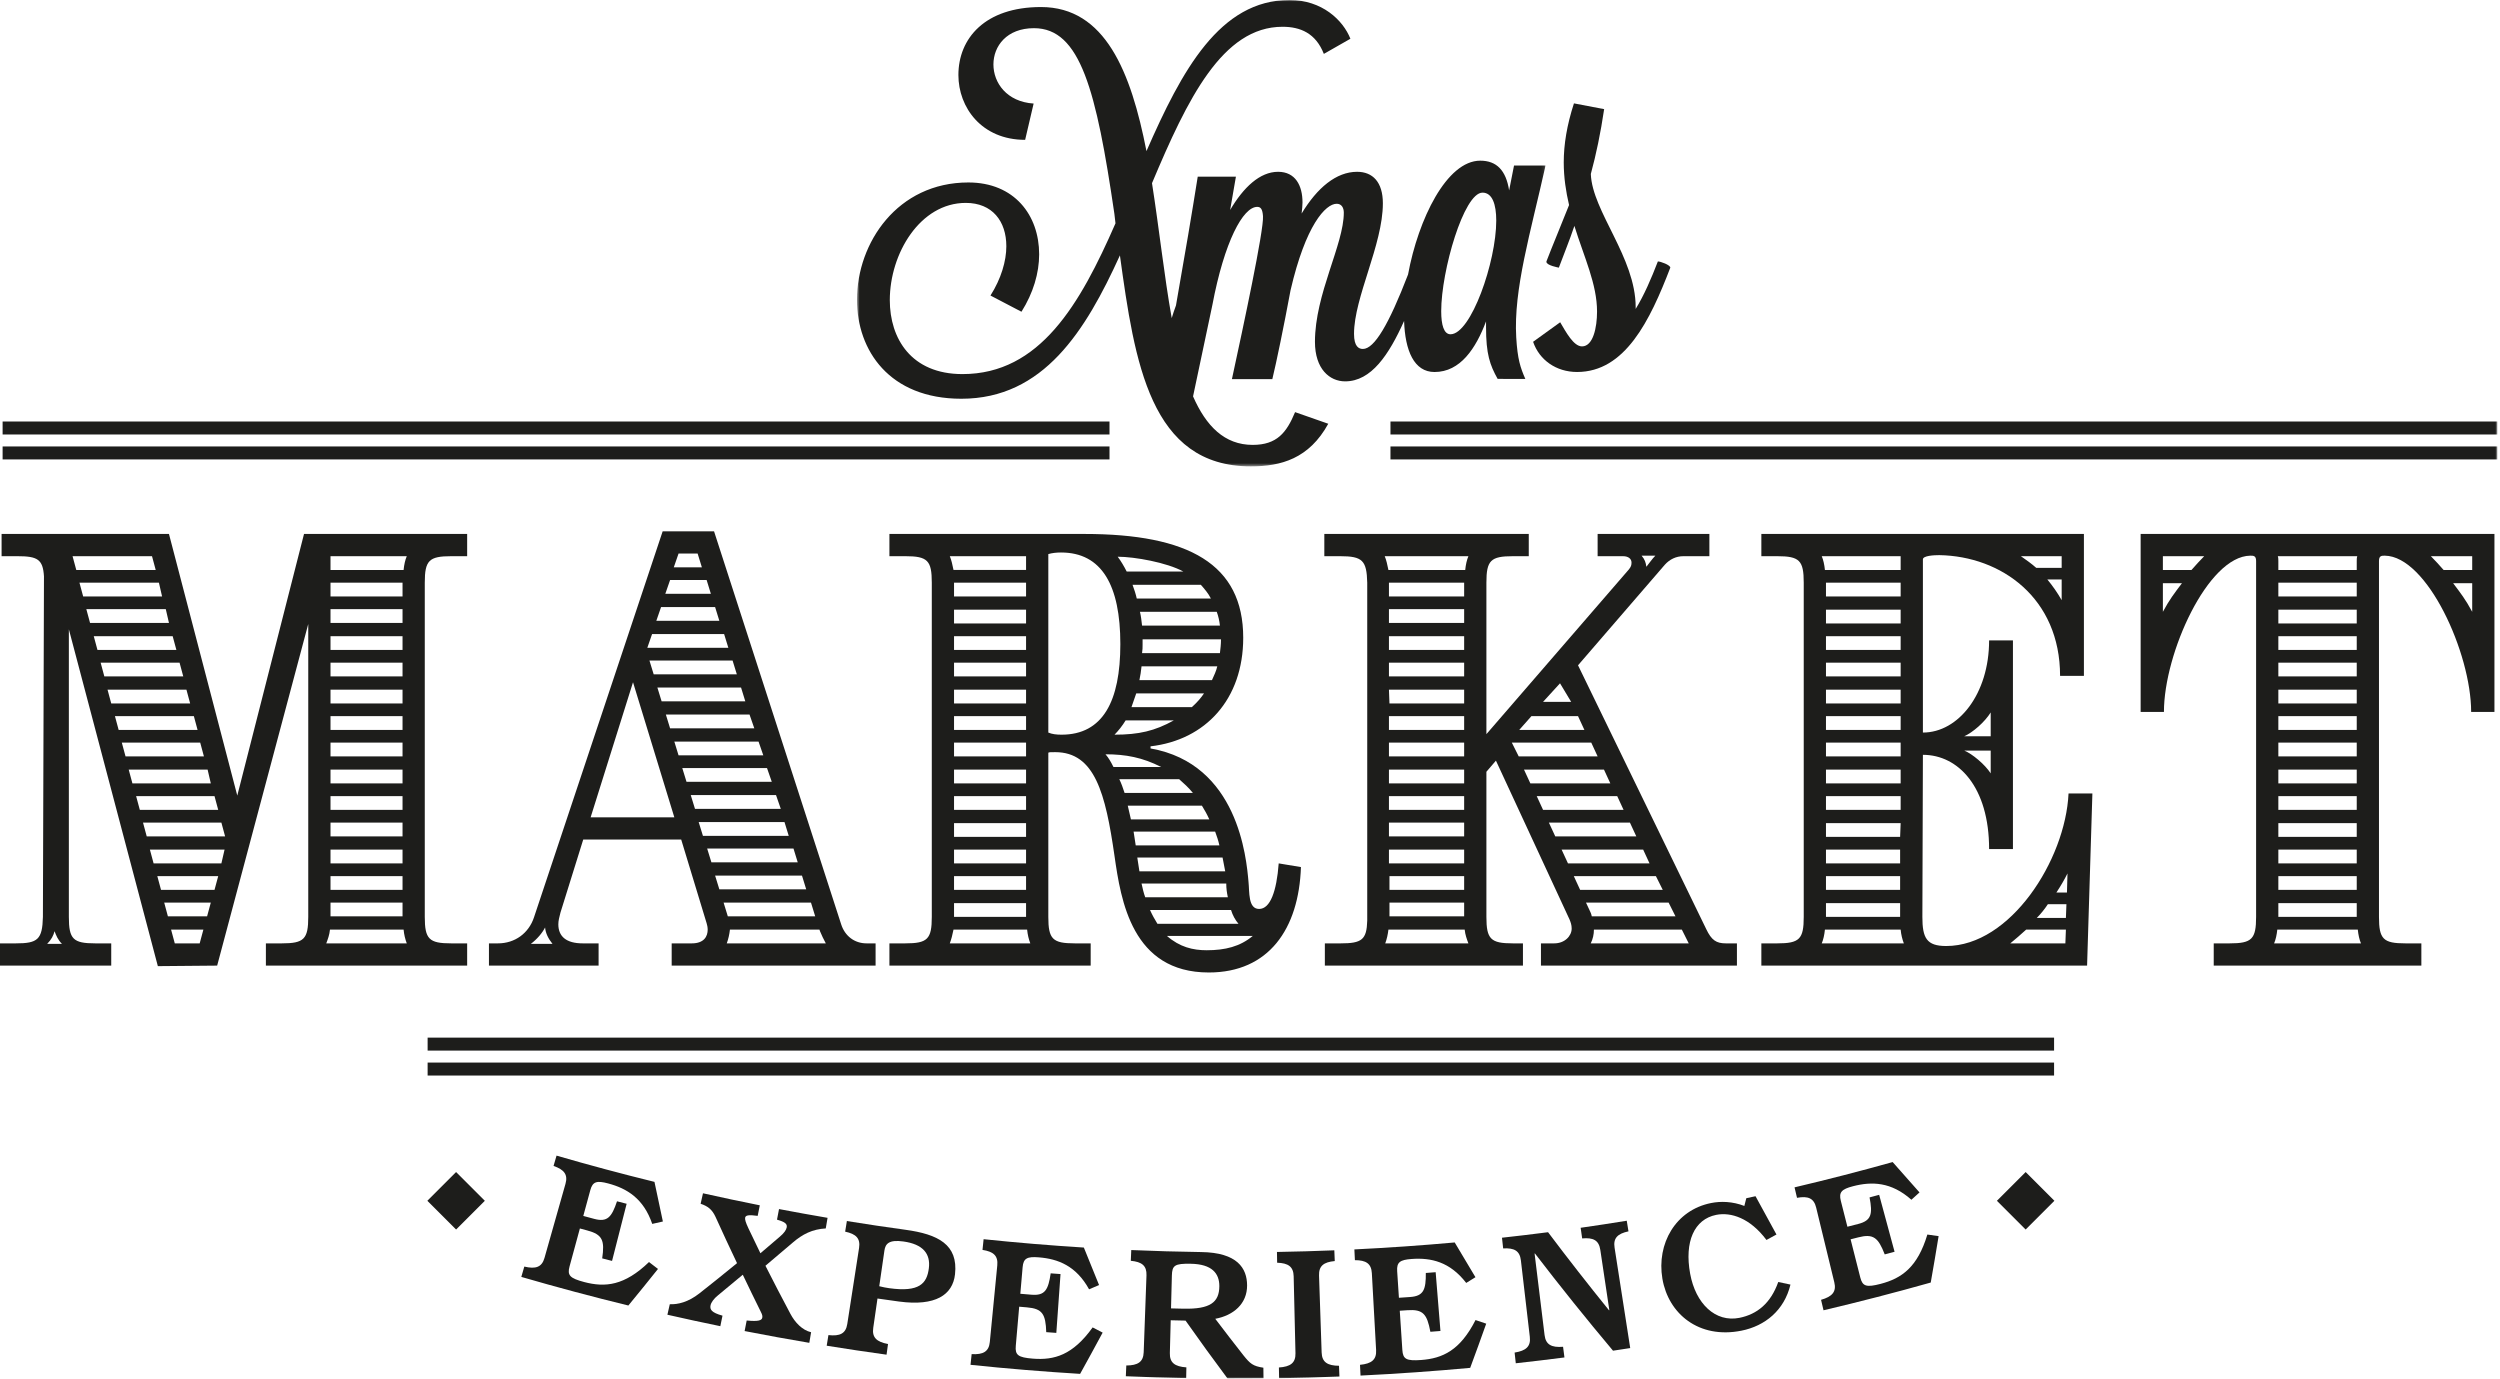
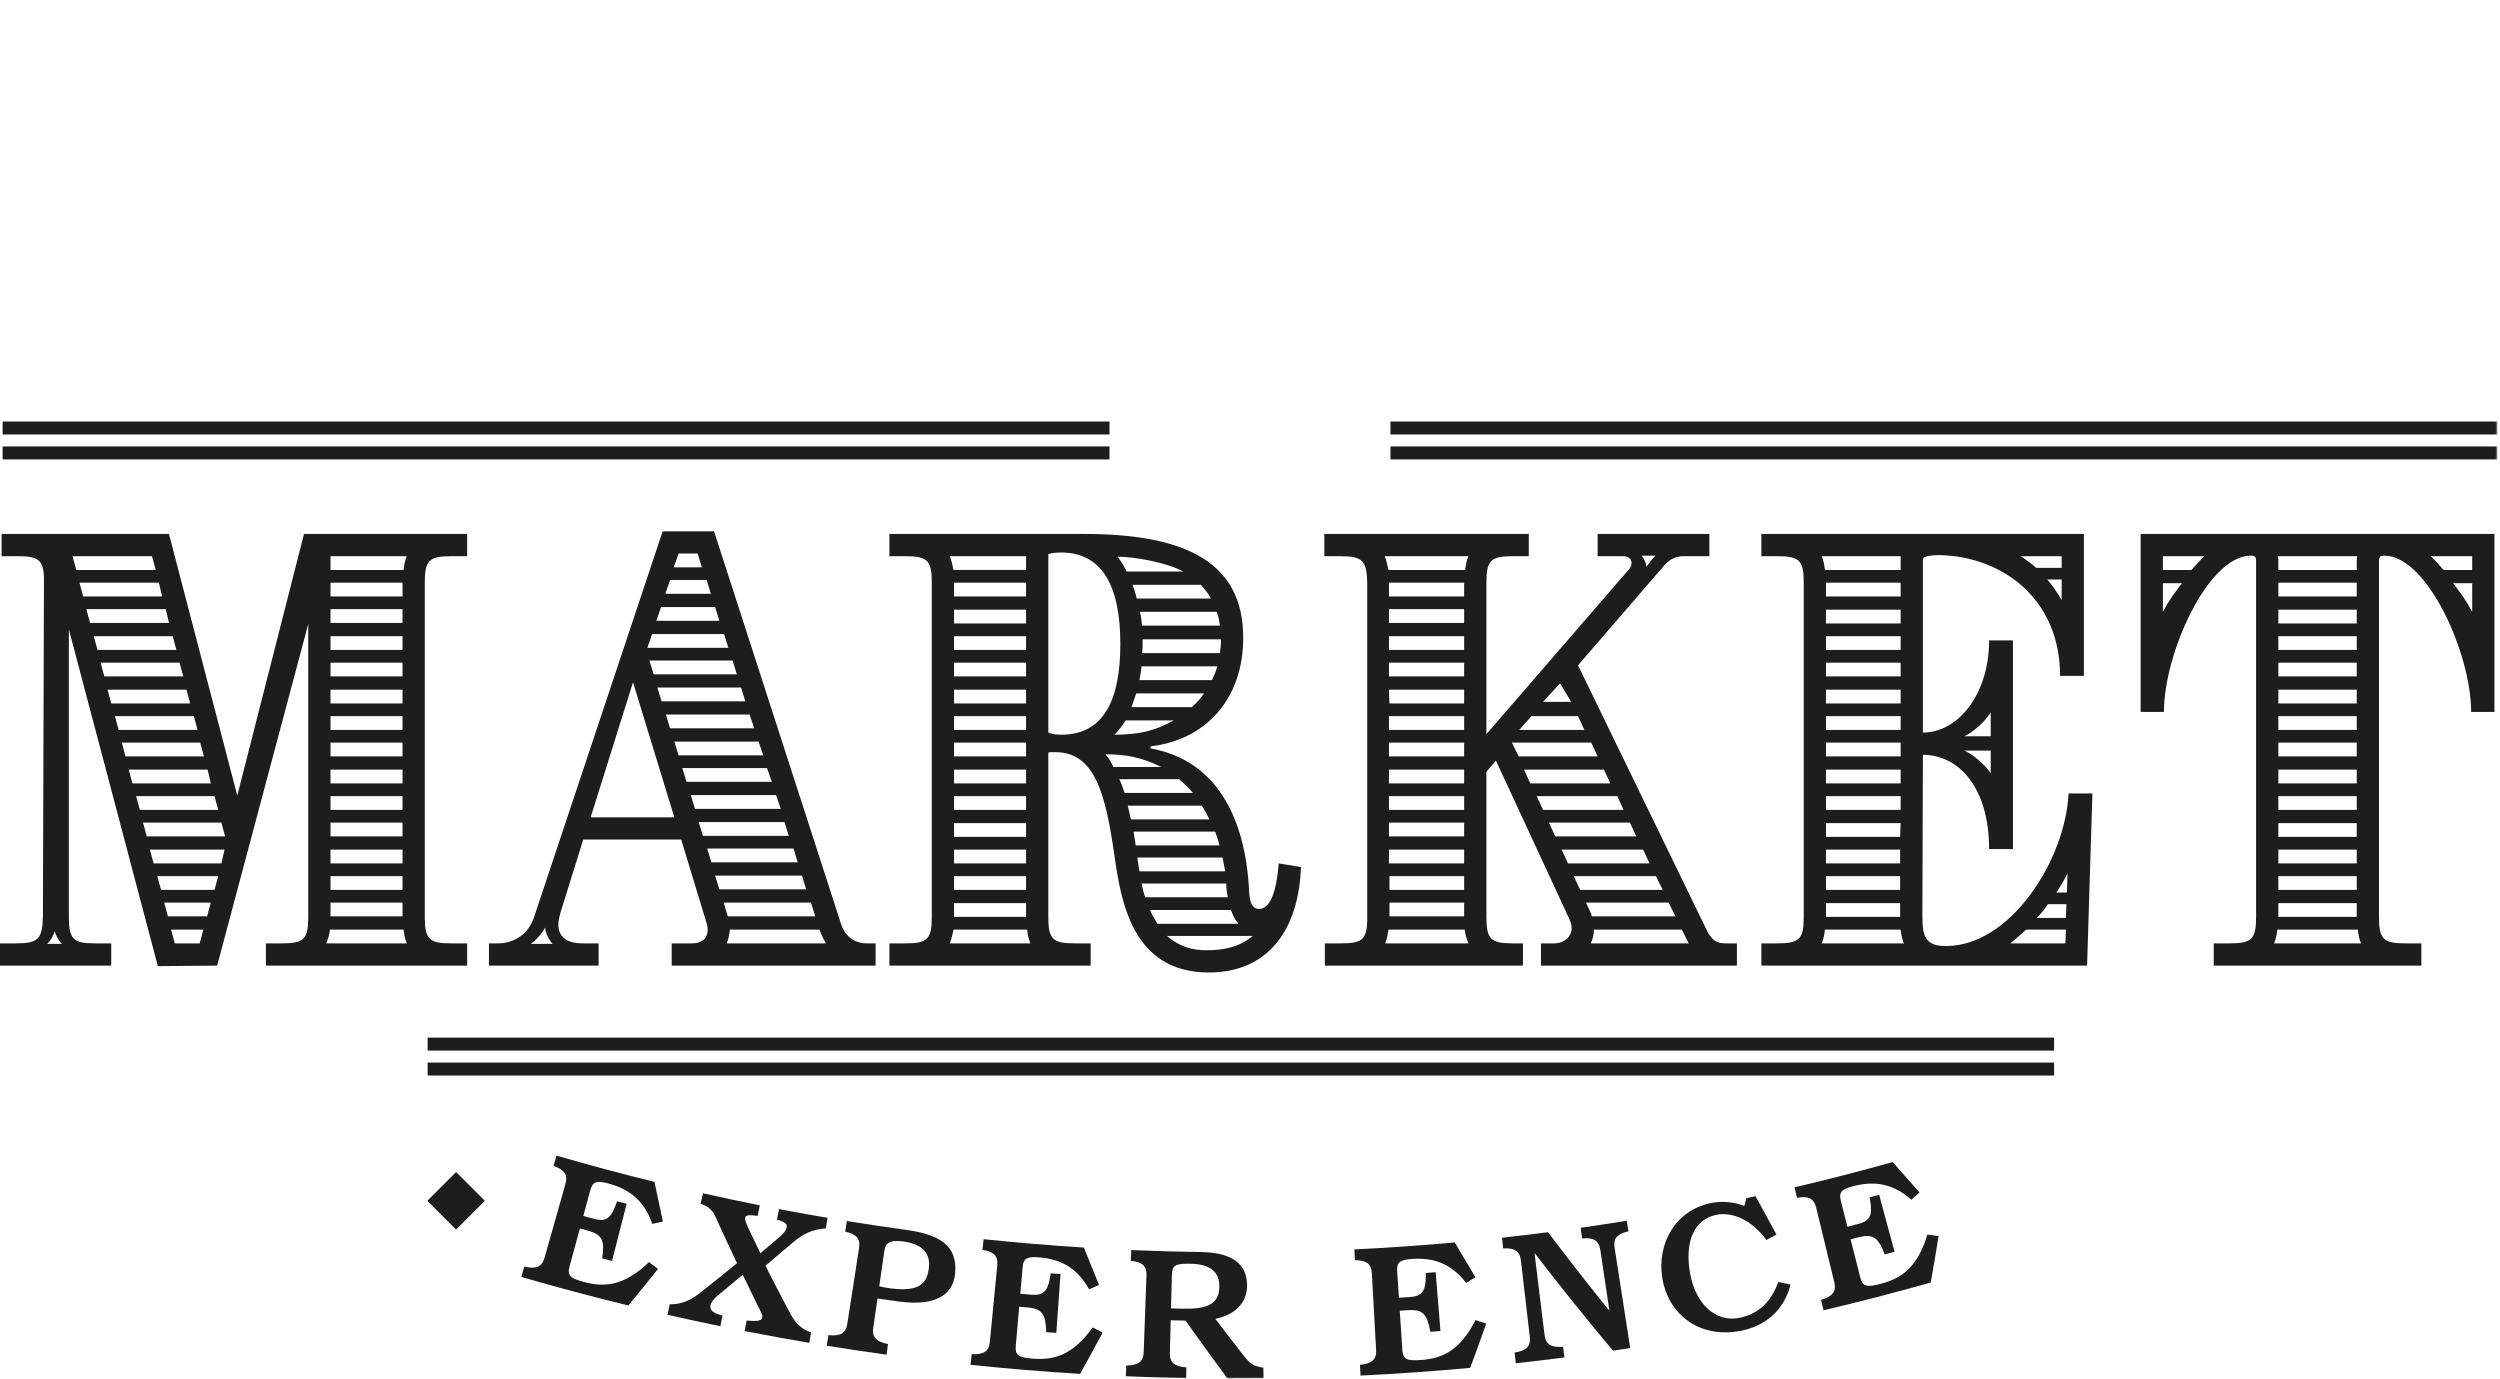
<svg xmlns="http://www.w3.org/2000/svg" xmlns:xlink="http://www.w3.org/1999/xlink" width="807px" height="445px" viewBox="0 0 807 445" version="1.1">
  <title>Group 34</title>
  <desc>Created with Sketch.</desc>
  <defs>
-     <polygon id="path-1" points="0.633 0.985 222.901 0.985 222.901 151.532 0.633 151.532" />
    <polygon id="path-3" points="0 446.015 806.148 446.015 806.148 1 0 1" />
  </defs>
  <g id="Page-1" stroke="none" stroke-width="1" fill="none" fill-rule="evenodd">
    <g id="Group-34" transform="translate(0, -1)">
      <g id="Group-3" transform="translate(276, 0.015)">
        <mask id="mask-2" fill="white">
          <use xlink:href="#path-1" />
        </mask>
        <g id="Clip-2" />
        <path d="M222.901,54.426 L212.725,54.426 L211.146,62.452 C210.142,56.002 207.135,52.85 201.829,52.85 C191.001,52.85 181.824,71.71 178.517,89.598 C172.306,105.736 167.632,113.627 163.941,113.627 C162.652,113.627 161.079,112.91 161.079,108.753 C161.079,97.002 170.39,79.947 170.39,66.617 C170.39,59.738 167.093,56.442 162.078,56.442 C155.344,56.442 149.179,61.602 144.163,69.914 C144.308,68.624 144.448,67.334 144.448,66.331 C144.448,60.884 142.155,56.442 136.57,56.442 C130.69,56.442 125.39,61.458 121.089,68.767 L122.952,58.018 L110.628,58.018 C108.905,68.91 106.472,83.386 103.604,99.581 C103.107,100.918 102.647,102.29 102.233,103.669 C99.805,90.082 98.159,74.702 95.866,60.112 C107.295,32.936 118.604,9.627 138.004,9.627 C143.718,9.627 148.718,11.673 151.338,18.382 L159.909,13.492 C157.528,7.467 150.742,0.985 140.266,0.985 C117.771,0.985 105.509,23.612 94.08,49.765 C89.08,24.182 80.747,3.259 60.035,3.259 C41.94,3.259 33.371,13.379 33.371,25.204 C33.371,35.665 40.868,46.126 54.916,46.126 L57.654,34.414 C48.964,33.846 44.678,27.706 44.678,21.793 C44.678,15.88 48.964,10.081 57.773,10.081 C72.771,10.081 77.89,30.208 83.723,70.005 L84.08,73.074 C72.652,99.227 59.678,121.741 34.678,121.741 C18.133,121.741 11.228,110.257 11.228,97.863 C11.228,82.853 20.99,66.48 35.752,66.48 C44.321,66.48 48.845,72.392 48.845,80.466 C48.845,85.241 47.178,90.927 43.726,96.384 L53.726,101.615 C57.535,95.589 59.44,89.107 59.44,83.081 C59.44,70.459 51.464,59.885 36.583,59.885 C13.728,59.885 0.633,79.328 0.633,97.749 C0.633,114.122 11.109,129.7 34.321,129.7 C60.866,129.7 74.437,107.755 85.509,83.421 C90.271,117.988 95.271,151.532 127.771,151.532 C137.528,151.532 146.575,149.03 152.766,137.774 L142.052,134.022 C139.314,140.616 136.218,144.596 128.361,144.596 C119.267,144.596 113.325,138.52 109.117,128.939 L115.354,99.438 C119.225,78.943 125.245,67.764 129.831,67.764 C130.98,67.764 131.534,68.486 131.694,70.774 C132.01,75.267 125.323,106.448 121.663,123.373 L134.707,123.373 C135.996,118.07 138.428,106.318 140.582,94.709 C145.452,73.639 151.902,66.761 155.489,66.761 C157.062,66.761 157.781,68.05 157.781,69.628 C157.781,79.947 148.465,95.855 148.465,111.334 C148.465,120.076 153.19,124.089 158.211,124.089 C166.658,124.089 172.357,115.488 177.243,104.591 C177.554,114.152 180.447,121.071 187.068,121.071 C195.38,121.071 200.401,113.475 203.693,104.732 L203.693,106.595 C203.693,115.309 204.93,118.78 207.44,123.293 C210.427,123.283 213.465,123.296 216.374,123.296 C214.785,119.652 213.859,116.997 213.439,109.892 C212.533,94.439 218.025,76.211 222.901,54.426 M192.228,108.889 C190.08,108.889 189.221,105.878 189.221,101.435 C189.221,88.393 196.529,63.168 202.549,63.168 C205.701,63.168 206.99,66.895 206.99,72.198 C206.99,85.527 198.822,108.889 192.228,108.889" id="Fill-1" fill="#1D1D1B" mask="url(#mask-2)" />
      </g>
-       <path d="M535.159,85.391 C533.011,90.98 530.718,96.283 527.995,100.726 L527.995,100.153 C527.995,84.101 513.948,69.195 513.518,57.156 C515.237,50.85 516.67,43.971 517.819,36.231 L508.073,34.368 C505.78,41.391 504.776,47.697 504.776,53.43 C504.776,58.303 505.49,62.889 506.494,67.188 C503.772,74.068 501.049,80.518 499.186,85.391 L499.186,85.533 C499.186,86.68 503.197,87.397 503.197,87.397 C504.776,83.097 506.639,78.655 508.213,73.924 C511.37,84.101 515.526,92.7 515.526,101.586 C515.526,106.745 514.253,112.815 510.671,112.815 C507.949,112.815 505.49,108.179 503.627,105.025 L494.884,111.332 C496.893,117.208 502.338,121.077 509.077,121.077 C524.553,121.077 532.581,104.595 539.175,87.397 C539.175,86.538 536.018,85.391 535.159,85.391" id="Fill-4" fill="#1D1D1B" />
      <path d="M22.226,204.132 L22.226,296.969 C22.226,304.148 23.592,305.52 30.777,305.52 L35.906,305.52 L35.906,312.699 L0,312.699 L0,305.52 L5.13,305.52 C12.138,305.52 13.68,304.319 13.851,296.969 L14.193,187.036 C13.851,181.565 12.138,180.54 5.642,180.54 L0.513,180.54 L0.513,173.361 L54.54,173.361 L76.595,257.818 L98.137,173.361 L150.798,173.361 L150.798,180.54 L145.669,180.54 C138.49,180.54 137.118,181.906 137.118,189.085 L137.118,296.969 C137.118,304.148 138.49,305.52 145.669,305.52 L150.798,305.52 L150.798,312.699 L85.829,312.699 L85.829,305.52 L90.958,305.52 C98.137,305.52 99.504,304.148 99.504,296.969 L99.504,202.424 L70.099,312.699 L50.953,312.87 L22.226,204.132 Z M20.005,305.691 C18.639,304.319 18.127,302.952 17.609,301.586 C17.267,302.952 16.584,304.319 15.218,305.691 L20.005,305.691 Z M50.264,184.986 L49.069,180.54 L23.422,180.54 L24.622,184.986 L50.264,184.986 Z M52.319,193.531 L51.295,189.085 L25.647,189.085 L26.843,193.531 L52.319,193.531 Z M54.54,202.082 L53.515,197.636 L27.868,197.636 L29.069,202.082 L54.54,202.082 Z M56.936,210.799 L55.736,206.358 L30.264,206.358 L31.46,210.799 L56.936,210.799 Z M59.157,219.349 L57.961,214.903 L32.485,214.903 L33.68,219.349 L59.157,219.349 Z M61.377,228.071 L60.182,223.625 L34.711,223.625 L35.906,228.071 L61.377,228.071 Z M63.774,236.617 L62.578,232.17 L37.102,232.17 L38.298,236.617 L63.774,236.617 Z M65.824,245.167 L64.628,240.721 L39.322,240.721 L40.523,245.167 L65.824,245.167 Z M68.049,253.884 L67.019,249.438 L41.548,249.438 L42.744,253.884 L68.049,253.884 Z M70.441,262.435 L69.245,257.988 L43.939,257.988 L45.135,262.435 L70.441,262.435 Z M72.661,270.98 L71.465,266.539 L46.165,266.539 L47.361,270.98 L72.661,270.98 Z M71.465,279.702 L72.49,275.256 L48.386,275.256 L49.581,279.702 L71.465,279.702 Z M69.245,288.252 L70.441,283.806 L50.777,283.806 L51.978,288.252 L69.245,288.252 Z M66.848,296.798 L68.049,292.352 L53.003,292.352 L54.198,296.798 L66.848,296.798 Z M64.457,305.52 L65.653,301.073 L55.223,301.073 L56.419,305.52 L64.457,305.52 Z M131.305,305.52 C130.793,304.148 130.451,302.782 130.28,301.073 L106.517,301.073 C106.347,302.782 105.834,304.148 105.317,305.52 L131.305,305.52 Z M130.28,184.986 C130.451,183.273 130.793,181.735 131.305,180.54 L106.688,180.54 L106.688,184.986 L130.28,184.986 Z M106.689,193.531 L129.939,193.531 L129.939,189.085 L106.689,189.085 L106.689,193.531 Z M106.689,202.082 L129.939,202.082 L129.939,197.636 L106.689,197.636 L106.689,202.082 Z M106.689,210.799 L129.939,210.799 L129.939,206.358 L106.689,206.358 L106.689,210.799 Z M106.689,219.349 L129.939,219.349 L129.939,214.903 L106.689,214.903 L106.689,219.349 Z M106.689,228.071 L129.939,228.071 L129.939,223.625 L106.689,223.625 L106.689,228.071 Z M106.689,236.616 L129.939,236.616 L129.939,232.17 L106.689,232.17 L106.689,236.616 Z M106.689,245.167 L129.939,245.167 L129.939,240.721 L106.689,240.721 L106.689,245.167 Z M106.689,253.884 L129.939,253.884 L129.939,249.438 L106.689,249.438 L106.689,253.884 Z M106.689,262.434 L129.939,262.434 L129.939,257.988 L106.689,257.988 L106.689,262.434 Z M106.689,270.98 L129.939,270.98 L129.939,266.539 L106.689,266.539 L106.689,270.98 Z M106.689,279.702 L129.939,279.702 L129.939,275.256 L106.689,275.256 L106.689,279.702 Z M106.689,288.252 L129.939,288.252 L129.939,283.806 L106.689,283.806 L106.689,288.252 Z M106.689,296.798 L129.939,296.798 L129.939,292.352 L106.689,292.352 L106.689,296.798 Z" id="Fill-6" fill="#1D1D1B" />
      <path d="M157.832,305.52 L160.741,305.52 C166.212,305.52 170.653,302.269 172.366,297.14 L213.909,172.504 L230.493,172.504 L271.528,299.366 C272.724,303.123 275.804,305.52 279.732,305.52 L282.641,305.52 L282.641,312.699 L216.818,312.699 L216.818,305.52 L223.314,305.52 C227.248,305.52 228.443,303.294 228.443,301.074 C228.443,300.391 228.272,299.537 228.101,299.024 L219.892,272.01 L188.267,272.01 L180.912,295.603 C180.57,296.969 180.229,298.165 180.229,299.366 C180.229,303.294 182.796,305.52 188.096,305.52 L193.226,305.52 L193.226,312.699 L157.832,312.699 L157.832,305.52 Z M178.35,305.691 C176.983,303.978 176.124,302.269 175.953,300.391 C175.099,302.099 173.391,304.148 171.341,305.691 L178.35,305.691 Z M217.672,264.826 L204.338,221.228 L190.658,264.826 L217.672,264.826 Z M235.11,210.116 L233.743,205.669 L210.493,205.669 L208.95,210.116 L235.11,210.116 Z M237.848,218.666 L236.476,214.22 L209.639,214.22 L211.005,218.666 L237.848,218.666 Z M232.206,201.399 L230.835,196.953 L213.396,196.953 L211.859,201.399 L232.206,201.399 Z M240.581,227.383 L239.214,222.942 L212.201,222.942 L213.567,227.383 L240.581,227.383 Z M229.468,192.678 L228.101,188.231 L216.305,188.231 L214.763,192.678 L229.468,192.678 Z M243.49,236.104 L241.947,231.658 L214.939,231.658 L216.305,236.104 L243.49,236.104 Z M226.564,184.127 L225.193,179.686 L219.038,179.686 L217.501,184.127 L226.564,184.127 Z M246.394,244.826 L244.856,240.38 L217.672,240.38 L219.038,244.826 L246.394,244.826 Z M249.132,253.372 L247.589,248.925 L220.239,248.925 L221.606,253.372 L249.132,253.372 Z M252.035,262.093 L250.498,257.647 L222.972,257.647 L224.338,262.093 L252.035,262.093 Z M254.603,270.81 L253.236,266.368 L225.534,266.368 L226.906,270.81 L254.603,270.81 Z M257.506,279.36 L256.14,274.914 L228.272,274.914 L229.639,279.36 L257.506,279.36 Z M260.245,288.082 L258.878,283.636 L230.835,283.636 L232.206,288.082 L260.245,288.082 Z M263.148,296.798 L261.782,292.352 L233.573,292.352 L234.939,296.798 L263.148,296.798 Z M266.57,305.52 C265.887,304.319 265.203,302.782 264.691,301.586 L264.52,301.074 L235.622,301.074 C235.451,302.611 235.11,304.148 234.598,305.52 L266.57,305.52 Z" id="Fill-8" fill="#1D1D1B" />
      <path d="M359.764,277.31 C356.86,257.134 353.439,243.795 340.618,243.795 C339.081,243.795 338.739,243.795 338.398,243.966 L338.398,296.969 C338.398,304.148 339.764,305.519 346.943,305.519 L352.073,305.519 L352.073,312.698 L287.103,312.698 L287.103,305.519 L292.233,305.519 C299.412,305.519 300.783,304.148 300.783,296.969 L300.783,189.085 C300.783,181.906 299.412,180.539 292.233,180.539 L287.103,180.539 L287.103,173.36 L350.023,173.36 C383.703,173.36 401.312,183.101 401.312,206.87 C401.312,226.699 389.174,239.867 371.395,241.916 L371.395,242.6 C399.604,247.558 402.337,277.822 403.02,285.685 C403.362,288.935 402.849,294.406 406.441,294.406 C410.034,294.406 412.083,288.765 412.766,279.701 L419.946,280.897 C419.262,300.902 409.521,314.919 390.199,314.919 C365.406,314.919 361.819,291.668 359.764,277.31 L359.764,277.31 Z M331.213,184.985 L331.213,180.539 L306.596,180.539 C307.108,181.735 307.45,183.272 307.792,184.985 L331.213,184.985 Z M332.58,305.519 C332.067,304.148 331.726,302.781 331.555,301.073 L307.792,301.073 C307.45,302.781 307.108,304.148 306.596,305.519 L332.58,305.519 Z M307.962,193.531 L331.213,193.531 L331.213,189.085 L307.962,189.085 L307.962,193.531 Z M307.962,202.252 L331.213,202.252 L331.213,197.806 L307.962,197.806 L307.962,202.252 Z M307.962,210.798 L331.213,210.798 L331.213,206.357 L307.962,206.357 L307.962,210.798 Z M307.962,219.349 L331.213,219.349 L331.213,214.903 L307.962,214.903 L307.962,219.349 Z M307.962,228.07 L331.213,228.07 L331.213,223.624 L307.962,223.624 L307.962,228.07 Z M307.962,236.616 L331.213,236.616 L331.213,232.17 L307.962,232.17 L307.962,236.616 Z M307.962,245.167 L331.213,245.167 L331.213,240.721 L307.962,240.721 L307.962,245.167 Z M307.962,253.883 L331.213,253.883 L331.213,249.437 L307.962,249.437 L307.962,253.883 Z M307.962,262.434 L331.213,262.434 L331.213,257.988 L307.962,257.988 L307.962,262.434 Z M307.962,271.151 L331.213,271.151 L331.213,266.71 L307.962,266.71 L307.962,271.151 Z M307.962,279.701 L331.213,279.701 L331.213,275.255 L307.962,275.255 L307.962,279.701 Z M307.962,288.252 L331.213,288.252 L331.213,283.806 L307.962,283.806 L307.962,288.252 Z M307.962,296.968 L331.213,296.968 L331.213,292.522 L307.962,292.522 L307.962,296.968 Z M361.648,208.919 C361.648,189.944 355.665,179.344 342.497,179.344 C340.96,179.344 339.593,179.514 338.398,179.856 L338.398,237.47 C339.593,237.983 340.96,238.154 342.668,238.154 C356.006,238.154 361.648,227.382 361.648,208.919 L361.648,208.919 Z M374.811,248.583 C368.827,245.509 363.356,244.484 356.86,244.484 C357.885,245.679 358.568,246.875 359.422,248.583 L374.811,248.583 Z M378.915,233.542 L363.356,233.542 C362.331,235.25 360.965,236.958 359.764,238.154 C367.632,238.154 372.761,236.958 378.915,233.542 L378.915,233.542 Z M381.995,185.498 C376.695,182.589 366.265,180.71 360.794,180.71 C361.819,182.077 362.844,183.785 363.698,185.498 L381.995,185.498 Z M385.07,256.963 C383.703,255.255 382.166,253.883 380.623,252.517 L361.307,252.517 C361.99,253.883 362.502,255.426 363.015,256.963 L385.07,256.963 Z M390.37,265.509 C389.686,263.971 388.833,262.434 387.978,261.068 L364.039,261.068 L365.064,265.509 L390.37,265.509 Z M384.728,229.266 C386.265,227.895 387.637,226.357 388.662,224.82 L366.778,224.82 L365.235,229.266 L384.728,229.266 Z M390.882,194.214 C390.028,192.506 388.833,191.14 387.637,189.773 L365.582,189.773 C366.094,191.14 366.607,192.677 366.948,194.214 L390.882,194.214 Z M393.62,273.889 C393.279,272.351 392.766,270.809 392.249,269.443 L365.924,269.443 L366.607,273.889 L393.62,273.889 Z M395.499,282.263 L394.645,277.822 L367.119,277.822 L367.802,282.263 L395.499,282.263 Z M391.224,220.545 C391.907,219.007 392.59,217.641 392.937,216.098 L368.486,216.098 C368.315,217.641 368.144,219.007 367.802,220.545 L391.224,220.545 Z M393.791,202.936 C393.62,201.399 393.279,199.856 392.766,198.49 L367.973,198.49 C368.315,199.856 368.486,201.399 368.657,202.936 L393.791,202.936 Z M396.353,290.643 C396.012,289.106 395.841,287.735 395.841,286.368 L395.841,286.197 L368.486,286.197 C368.827,287.735 369.169,289.277 369.681,290.643 L396.353,290.643 Z M393.791,211.828 C393.962,210.457 394.133,208.919 394.133,207.553 L394.133,207.382 L368.827,207.382 L368.827,209.09 C368.827,209.944 368.827,210.798 368.657,211.828 L393.791,211.828 Z M399.775,299.194 C398.75,297.993 397.891,296.456 397.378,294.748 L371.224,294.748 C371.907,296.285 372.761,297.823 373.615,299.194 L399.775,299.194 Z M404.392,303.123 L376.695,303.123 C380.794,306.715 385.07,307.74 389.516,307.74 C395.499,307.74 400.287,306.544 404.392,303.123 L404.392,303.123 Z" id="Fill-10" fill="#1D1D1B" />
      <path d="M427.663,305.52 L432.792,305.52 C439.63,305.52 441.172,304.319 441.343,298.165 L441.343,189.086 C441.172,181.906 439.801,180.54 432.621,180.54 L427.492,180.54 L427.492,173.361 L493.486,173.361 L493.486,180.54 L488.357,180.54 C481.178,180.54 479.811,181.906 479.811,189.086 L479.811,237.983 L525.8,184.815 C526.483,183.956 526.654,183.444 526.654,182.59 C526.654,181.394 525.629,180.54 523.921,180.54 L515.712,180.54 L515.712,173.361 L551.789,173.361 L551.789,180.54 L543.409,180.54 C541.018,180.54 538.968,181.565 537.426,183.273 L509.387,215.757 L550.764,300.903 C552.472,304.49 554.009,305.52 557.089,305.52 L560.681,305.52 L560.681,312.699 L497.42,312.699 L497.42,305.52 L501.695,305.52 C505.112,305.52 507.337,303.123 507.337,300.732 C507.337,299.537 506.996,298.677 506.654,297.823 L482.886,246.534 L479.811,250.126 L479.811,296.969 C479.811,304.148 481.178,305.52 488.357,305.52 L491.607,305.52 L491.607,312.699 L427.663,312.699 L427.663,305.52 Z M472.974,184.986 C473.145,183.273 473.486,181.736 473.999,180.54 L446.985,180.54 C447.497,181.736 447.839,183.273 448.181,184.986 L472.974,184.986 Z M473.999,305.52 C473.486,304.148 472.974,302.782 472.798,301.074 L448.181,301.074 C448.01,302.611 447.668,304.148 447.156,305.52 L473.999,305.52 Z M448.351,193.532 L472.627,193.532 L472.627,189.086 L448.351,189.086 L448.351,193.532 Z M448.351,202.082 L472.627,202.082 L472.627,197.636 L448.351,197.636 L448.351,202.082 Z M448.351,210.799 L472.627,210.799 L472.627,206.358 L448.351,206.358 L448.351,210.799 Z M448.351,219.349 L472.627,219.349 L472.627,214.903 L448.351,214.903 L448.351,219.349 Z M472.627,228.071 L472.627,223.625 L448.351,223.625 L448.522,228.071 L472.627,228.071 Z M448.351,236.617 L472.627,236.617 L472.627,232.171 L448.351,232.171 L448.351,236.617 Z M448.351,245.167 L472.627,245.167 L472.627,240.721 L448.351,240.721 L448.351,245.167 Z M448.351,253.884 L472.627,253.884 L472.627,249.438 L448.351,249.438 L448.351,253.884 Z M448.351,262.435 L472.627,262.435 L472.627,257.989 L448.351,257.989 L448.351,262.435 Z M448.351,270.98 L472.627,270.98 L472.627,266.539 L448.351,266.539 L448.351,270.98 Z M448.351,279.702 L472.627,279.702 L472.627,275.256 L448.351,275.256 L448.351,279.702 Z M448.522,288.253 L472.627,288.253 L472.627,283.807 L448.522,283.807 L448.522,288.253 Z M448.522,296.798 L472.627,296.798 L472.627,292.352 L448.522,292.352 L448.522,296.798 Z M515.712,245.168 L513.662,240.721 L488.015,240.721 L490.241,245.168 L515.712,245.168 Z M511.442,236.617 L509.387,232.171 L494.34,232.171 L490.412,236.617 L511.442,236.617 Z M519.817,253.884 L517.767,249.438 L491.949,249.438 L493.999,253.884 L519.817,253.884 Z M524.092,262.435 L522.037,257.989 L496.054,257.989 L498.103,262.435 L524.092,262.435 Z M507.167,227.554 L503.574,221.57 L498.103,227.554 L507.167,227.554 Z M528.197,270.98 L526.142,266.539 L499.982,266.539 L502.037,270.98 L528.197,270.98 Z M532.467,279.702 L530.417,275.256 L504.087,275.256 L506.142,279.702 L532.467,279.702 Z M536.742,288.253 L534.522,283.807 L508.021,283.807 L510.07,288.253 L536.742,288.253 Z M540.847,296.798 L538.626,292.352 L511.954,292.352 L513.15,294.919 C513.321,295.261 513.662,295.944 513.833,296.798 L540.847,296.798 Z M545.122,305.52 L542.897,301.074 L514.517,301.074 C514.517,302.611 514.175,304.148 513.492,305.52 L545.122,305.52 Z M534.351,180.369 L529.905,180.369 C530.93,181.565 531.271,182.59 531.442,183.956 C532.296,182.931 533.326,181.394 534.351,180.369 L534.351,180.369 Z" id="Fill-12" fill="#1D1D1B" />
      <path d="M568.565,305.52 L573.694,305.52 C580.873,305.52 582.245,304.148 582.245,296.969 L582.245,189.086 C582.245,181.906 580.873,180.54 573.694,180.54 L568.565,180.54 L568.565,173.361 L672.686,173.361 L672.686,219.179 L664.994,219.179 C664.994,194.044 646.014,180.54 626.014,180.198 C624.3,180.198 620.713,180.369 620.713,181.565 L620.713,237.471 C632.168,237.471 642.085,224.991 642.085,207.724 L649.777,207.724 L649.777,275.085 L642.085,275.085 C642.085,255.08 632.168,244.655 620.713,244.655 L620.543,296.969 C620.543,303.807 621.909,306.374 628.234,306.374 C648.923,306.374 666.702,278.677 667.727,257.135 L675.424,257.135 L673.711,312.699 L568.565,312.699 L568.565,305.52 Z M613.529,184.986 L613.529,180.54 L588.058,180.54 C588.57,181.736 588.912,183.273 589.083,184.986 L613.529,184.986 Z M614.559,305.52 C614.042,304.148 613.7,302.782 613.529,301.074 L589.083,301.074 C588.912,302.782 588.57,304.319 588.058,305.52 L614.559,305.52 Z M589.424,193.532 L613.529,193.532 L613.529,189.086 L589.424,189.086 L589.424,193.532 Z M589.424,202.253 L613.529,202.253 L613.529,197.807 L589.424,197.807 L589.424,202.253 Z M589.424,210.799 L613.529,210.799 L613.529,206.358 L589.424,206.358 L589.424,210.799 Z M589.424,219.349 L613.529,219.349 L613.529,214.903 L589.424,214.903 L589.424,219.349 Z M589.424,228.071 L613.529,228.071 L613.529,223.625 L589.424,223.625 L589.424,228.071 Z M589.424,236.617 L613.529,236.617 L613.529,232.171 L589.424,232.171 L589.424,236.617 Z M589.424,245.167 L613.529,245.167 L613.529,240.721 L589.424,240.721 L589.424,245.167 Z M589.424,253.884 L613.529,253.884 L613.529,249.438 L589.424,249.438 L589.424,253.884 Z M589.424,262.435 L613.529,262.435 L613.529,257.989 L589.424,257.989 L589.424,262.435 Z M613.358,271.151 L613.529,266.71 L589.424,266.71 L589.424,271.151 L613.358,271.151 Z M589.424,279.702 L613.358,279.702 L613.358,275.256 L589.424,275.256 L589.424,279.702 Z M589.424,288.253 L613.358,288.253 L613.358,283.807 L589.424,283.807 L589.424,288.253 Z M589.424,296.969 L613.358,296.969 L613.358,292.523 L589.424,292.523 L589.424,296.969 Z M642.598,238.667 L642.598,230.975 C640.713,234.055 636.785,237.471 634.047,238.667 L642.598,238.667 Z M642.598,243.284 L634.047,243.284 C636.614,244.314 640.713,247.73 642.598,250.639 L642.598,243.284 Z M666.702,305.52 L666.873,301.074 L654.052,301.074 C652.344,302.611 650.631,304.148 648.923,305.52 L666.702,305.52 Z M665.507,184.303 L665.507,180.54 L652.344,180.54 C654.052,181.736 655.76,182.931 657.297,184.303 L665.507,184.303 Z M666.873,297.311 L667.044,292.865 L661.06,292.865 C660.035,294.407 658.84,295.944 657.468,297.311 L666.873,297.311 Z M665.507,188.061 L660.889,188.061 C662.598,190.116 664.14,192.336 665.507,194.727 L665.507,188.061 Z M667.215,289.107 L667.385,282.952 C666.361,285.002 665.165,287.052 663.798,289.107 L667.215,289.107 Z" id="Fill-14" fill="#1D1D1B" />
      <path d="M714.591,305.52 L719.72,305.52 C726.904,305.52 728.27,304.148 728.27,296.969 L728.27,182.077 C728.27,180.369 727.417,180.369 726.391,180.369 C712.712,180.54 698.519,211.829 698.519,230.804 L690.999,230.804 L690.999,173.361 L805.207,173.361 L805.207,230.804 L797.687,230.804 C797.687,211.829 783.494,180.54 769.818,180.369 C768.788,180.369 767.934,180.369 767.934,182.077 L767.934,296.969 C767.934,304.148 769.301,305.52 776.486,305.52 L781.615,305.52 L781.615,312.699 L714.591,312.699 L714.591,305.52 Z M707.412,184.986 C708.778,183.444 710.149,181.906 711.515,180.54 L698.178,180.54 L698.178,184.986 L707.412,184.986 Z M704.337,189.256 L698.178,189.256 L698.178,198.49 C700.403,194.386 701.769,192.678 704.337,189.256 L704.337,189.256 Z M762.121,305.52 C761.61,304.319 761.268,302.782 761.096,301.074 L735.109,301.074 C734.938,302.782 734.596,304.319 734.083,305.52 L762.121,305.52 Z M760.755,184.986 L760.755,182.077 C760.755,181.565 760.755,181.052 760.927,180.54 L735.279,180.54 C735.449,181.052 735.449,181.565 735.449,182.077 L735.449,184.986 L760.755,184.986 Z M735.449,193.532 L760.755,193.532 L760.755,189.086 L735.449,189.086 L735.449,193.532 Z M735.449,202.253 L760.755,202.253 L760.755,197.807 L735.449,197.807 L735.449,202.253 Z M735.449,210.799 L760.755,210.799 L760.755,206.358 L735.449,206.358 L735.449,210.799 Z M735.449,219.349 L760.755,219.349 L760.755,214.903 L735.449,214.903 L735.449,219.349 Z M735.449,228.071 L760.755,228.071 L760.755,223.625 L735.449,223.625 L735.449,228.071 Z M735.449,236.617 L760.755,236.617 L760.755,232.171 L735.449,232.171 L735.449,236.617 Z M735.449,245.167 L760.755,245.167 L760.755,240.721 L735.449,240.721 L735.449,245.167 Z M735.449,253.884 L760.755,253.884 L760.755,249.438 L735.449,249.438 L735.449,253.884 Z M735.449,262.435 L760.755,262.435 L760.755,257.989 L735.449,257.989 L735.449,262.435 Z M735.449,271.151 L760.755,271.151 L760.755,266.71 L735.449,266.71 L735.449,271.151 Z M735.449,279.702 L760.755,279.702 L760.755,275.256 L735.449,275.256 L735.449,279.702 Z M735.449,288.253 L760.755,288.253 L760.755,283.807 L735.449,283.807 L735.449,288.253 Z M735.449,296.969 L760.755,296.969 L760.755,292.523 L735.449,292.523 L735.449,296.969 Z M798.028,184.986 L798.028,180.54 L784.689,180.54 C786.056,181.906 787.428,183.444 788.793,184.986 L798.028,184.986 Z M798.028,189.256 L791.874,189.256 C794.436,192.678 795.803,194.386 798.028,198.49 L798.028,189.256 Z" id="Fill-16" fill="#1D1D1B" />
      <mask id="mask-4" fill="white">
        <use xlink:href="#path-3" />
      </mask>
      <g id="Clip-19" />
      <path d="M0.843,141.251 L358.148,141.251 L358.148,137.064 L0.843,137.064 L0.843,141.251 Z M0.843,149.303 L358.148,149.303 L358.148,145.116 L0.843,145.116 L0.843,149.303 Z" id="Fill-18" fill="#1D1D1B" mask="url(#mask-4)" />
      <path d="M448.844,141.251 L806.148,141.251 L806.148,137.064 L448.844,137.064 L448.844,141.251 Z M448.844,149.303 L806.148,149.303 L806.148,145.116 L448.844,145.116 L448.844,149.303 Z" id="Fill-20" fill="#1D1D1B" mask="url(#mask-4)" />
      <path d="M138.036,340.132 L663.057,340.132 L663.057,335.945 L138.036,335.945 L138.036,340.132 Z M138.036,348.184 L663.057,348.184 L663.057,343.997 L138.036,343.997 L138.036,348.184 Z" id="Fill-21" fill="#1D1D1B" mask="url(#mask-4)" />
      <polygon id="Fill-22" fill="#1D1D1B" mask="url(#mask-4)" points="156.504 388.613 147.226 397.891 137.948 388.613 147.226 379.335" />
-       <polygon id="Fill-23" fill="#1D1D1B" mask="url(#mask-4)" points="663.16 388.613 653.882 397.891 644.604 388.613 653.882 379.335" />
      <path d="M169.247,409.852 C172.928,410.732 174.917,410.045 175.764,407.05 C178.021,399.082 180.279,391.114 182.536,383.146 C183.383,380.149 182.113,378.55 178.684,377.369 C179.007,376.257 179.33,375.146 179.653,374.035 C190.143,377.082 200.681,379.907 211.26,382.508 C212.137,386.772 213.042,391.037 213.976,395.301 C212.833,395.561 211.688,395.82 210.541,396.076 C207.745,387.883 202.407,384.632 196.295,383.009 C192.619,382.031 191.307,382.411 190.551,385.185 C189.796,387.958 189.042,390.731 188.287,393.504 C189.47,393.826 190.654,394.145 191.838,394.461 C196.056,395.584 197.461,393.898 199.171,388.778 C200.207,389.047 201.243,389.313 202.279,389.578 C200.709,395.727 199.14,401.876 197.57,408.024 C196.509,407.753 195.448,407.48 194.388,407.205 C195.235,401.422 194.507,399.514 189.606,398.202 C188.8,397.985 187.993,397.767 187.187,397.548 C186.077,401.63 184.966,405.712 183.855,409.794 C183.069,412.679 183.942,413.612 188.576,414.842 C195.365,416.635 201.571,416.026 209.498,408.388 C210.463,409.132 211.43,409.875 212.399,410.616 C209.245,414.568 206.056,418.503 202.833,422.42 C191.266,419.596 179.745,416.518 168.278,413.186 C168.601,412.075 168.924,410.964 169.247,409.852" id="Fill-24" fill="#1D1D1B" mask="url(#mask-4)" />
      <path d="M266.555,397.538 C262.244,397.776 259.042,399.39 255.847,402.154 C252.951,404.647 250.031,407.125 247.085,409.587 C249.704,414.764 252.386,419.929 255.131,425.081 C256.618,427.902 258.965,430.38 261.824,431.045 C261.631,432.186 261.438,433.327 261.245,434.468 C254.273,433.291 247.312,432.023 240.364,430.665 C240.586,429.529 240.809,428.393 241.03,427.258 C244.851,427.636 245.9,427.217 246.067,426.337 C246.167,425.807 246.057,425.36 245.54,424.348 C243.582,420.399 241.659,416.444 239.772,412.482 C237.134,414.701 234.477,416.907 231.8,419.1 C230.404,420.214 229.559,421.444 229.374,422.322 C229.089,423.666 229.587,424.698 233.222,425.692 C232.989,426.826 232.756,427.96 232.523,429.093 C226.818,427.921 221.123,426.688 215.438,425.394 C215.695,424.265 215.952,423.137 216.209,422.008 C218.803,422.107 222.11,421.373 225.781,418.493 C229.87,415.274 233.914,412.025 237.914,408.747 C235.536,403.761 233.215,398.766 230.951,393.762 C229.836,391.375 228.439,390.334 226.163,389.578 C226.417,388.449 226.67,387.32 226.923,386.191 C233.024,387.559 239.137,388.853 245.261,390.074 C245.034,391.21 244.808,392.344 244.582,393.479 C241.432,393.032 240.677,393.362 240.533,394.068 C240.426,394.594 240.664,395.561 241.632,397.59 C242.893,400.247 244.169,402.901 245.462,405.553 C247.554,403.786 249.634,402.011 251.7,400.227 C253.114,399.031 253.792,398.061 253.957,397.178 C254.176,396 253.231,395.401 250.817,394.697 C251.034,393.56 251.251,392.423 251.468,391.286 C256.684,392.282 261.907,393.225 267.137,394.115 C266.943,395.256 266.749,396.397 266.555,397.538" id="Fill-25" fill="#1D1D1B" mask="url(#mask-4)" />
      <path d="M277.309,403.835 C277.784,400.757 276.339,399.327 272.817,398.577 C273.002,397.434 273.186,396.292 273.371,395.149 C279.666,396.168 285.97,397.109 292.281,397.974 C302.727,399.4 309.358,402.706 308.278,412.353 C307.534,419 301.963,422.71 290.243,421.14 C287.912,420.824 285.581,420.498 283.252,420.161 C282.796,423.321 282.339,426.482 281.883,429.642 C281.436,432.721 282.962,434.158 286.653,434.85 C286.495,435.996 286.337,437.143 286.179,438.289 C279.73,437.401 273.289,436.437 266.858,435.396 C267.043,434.254 267.228,433.111 267.413,431.969 C271.148,432.389 273.028,431.463 273.503,428.387 C274.772,420.203 276.04,412.019 277.309,403.835 M283.825,416.191 C284.915,416.47 286.015,416.687 287.062,416.833 C296.74,418.172 299.217,415.354 299.836,410.376 C300.411,405.738 297.976,402.617 291.58,401.745 C286.932,401.103 285.804,402.501 285.486,404.696 C284.933,408.528 284.379,412.359 283.825,416.191" id="Fill-26" fill="#1D1D1B" mask="url(#mask-4)" />
      <path d="M313.645,438.113 C317.391,438.32 319.213,437.288 319.513,434.19 C320.316,425.949 321.12,417.705 321.923,409.462 C322.223,406.363 320.702,405.017 317.15,404.469 C317.27,403.317 317.389,402.166 317.509,401.014 C328.281,402.137 339.07,403.036 349.869,403.712 C351.478,407.75 353.114,411.786 354.778,415.815 C353.706,416.276 352.632,416.733 351.556,417.19 C347.38,409.627 341.59,407.378 335.334,406.872 C331.571,406.565 330.357,407.173 330.106,410.038 C329.857,412.901 329.608,415.764 329.359,418.627 C330.571,418.731 331.783,418.834 332.995,418.935 C337.312,419.286 338.389,417.377 339.159,412.034 C340.218,412.115 341.277,412.192 342.337,412.267 C341.885,418.598 341.433,424.928 340.981,431.257 C339.896,431.18 338.812,431.101 337.727,431.019 C337.538,425.176 336.49,423.43 331.473,423.014 C330.647,422.943 329.821,422.873 328.995,422.801 C328.628,427.017 328.261,431.231 327.895,435.445 C327.634,438.423 328.651,439.185 333.394,439.568 C340.341,440.122 346.3,438.418 352.705,429.49 C353.779,430.051 354.856,430.611 355.935,431.166 C353.546,435.616 351.12,440.055 348.659,444.485 C336.854,443.765 325.059,442.793 313.285,441.565 C313.405,440.414 313.525,439.264 313.645,438.113" id="Fill-27" fill="#1D1D1B" mask="url(#mask-4)" />
      <path d="M363.569,441.783 C367.317,441.762 369.071,440.622 369.182,437.512 C369.483,429.236 369.784,420.959 370.085,412.683 C370.197,409.57 368.599,408.32 365.022,407.988 C365.072,406.832 365.122,405.675 365.172,404.519 C372.673,404.841 380.177,405.057 387.683,405.163 C399.467,405.305 402.527,410.425 402.562,415.894 C402.599,421.878 398.152,425.622 392.288,426.709 C395.282,430.666 398.321,434.606 401.403,438.527 C403.559,441.212 404.455,441.99 407.819,442.495 C407.832,443.652 407.844,444.81 407.857,445.966 C403.994,446.009 400.131,446.024 396.268,446.01 C391.64,439.81 387.116,433.57 382.697,427.293 C381.1,427.26 379.502,427.224 377.905,427.183 C377.814,430.714 377.721,434.243 377.629,437.774 C377.547,440.887 379.226,442.134 382.964,442.387 C382.942,443.545 382.919,444.702 382.897,445.86 C376.403,445.733 369.91,445.531 363.42,445.252 C363.47,444.096 363.519,442.938 363.569,441.783 M378.005,423.351 C379.368,423.387 380.73,423.42 382.093,423.447 C390.585,423.615 393.574,421.442 393.602,416.183 C393.625,412.046 391.209,409.06 384.405,408.942 C379.175,408.839 378.368,409.462 378.281,412.759 C378.189,416.289 378.097,419.82 378.005,423.351" id="Fill-28" fill="#1D1D1B" mask="url(#mask-4)" />
-       <path d="M412.832,442.426 C416.571,442.181 418.253,440.938 418.178,437.827 C417.984,429.547 417.789,421.268 417.595,412.988 C417.52,409.875 415.85,408.722 412.261,408.605 C412.242,407.447 412.222,406.29 412.203,405.133 C418.376,405.029 424.549,404.852 430.72,404.602 C430.767,405.759 430.813,406.915 430.86,408.071 C427.284,408.395 425.682,409.641 425.786,412.754 C426.066,421.031 426.346,429.308 426.626,437.585 C426.729,440.695 428.481,441.84 432.228,441.87 C432.275,443.026 432.321,444.183 432.368,445.339 C425.878,445.602 419.384,445.788 412.891,445.898 C412.871,444.74 412.852,443.583 412.832,442.426" id="Fill-29" fill="#1D1D1B" mask="url(#mask-4)" />
      <path d="M439.009,441.567 C442.739,441.204 444.382,439.907 444.208,436.8 C443.75,428.531 443.292,420.262 442.834,411.993 C442.661,408.883 440.954,407.784 437.363,407.781 C437.307,406.625 437.25,405.469 437.194,404.313 C448,403.787 458.797,403.037 469.58,402.064 C471.784,405.812 474.015,409.552 476.274,413.282 C475.284,413.9 474.291,414.515 473.295,415.13 C468.016,408.288 461.95,406.946 455.691,407.395 C451.926,407.664 450.818,408.449 451.005,411.318 C451.194,414.186 451.382,417.053 451.571,419.921 C452.784,419.841 453.997,419.759 455.21,419.673 C459.531,419.366 460.305,417.315 460.255,411.917 C461.314,411.836 462.373,411.752 463.431,411.665 C463.946,417.99 464.461,424.316 464.976,430.641 C463.892,430.729 462.808,430.815 461.724,430.899 C460.649,425.154 459.348,423.586 454.327,423.936 C453.5,423.993 452.673,424.048 451.846,424.103 C452.123,428.324 452.401,432.546 452.678,436.767 C452.873,439.751 453.993,440.349 458.738,440.008 C465.688,439.499 471.321,436.91 476.3,427.113 C477.449,427.504 478.599,427.893 479.75,428.279 C478.063,433.041 476.338,437.797 474.577,442.548 C462.792,443.631 450.99,444.46 439.178,445.035 C439.122,443.879 439.065,442.723 439.009,441.567" id="Fill-30" fill="#1D1D1B" mask="url(#mask-4)" />
      <path d="M488.917,437.612 C492.623,437.023 494.186,435.628 493.824,432.537 C492.864,424.311 491.905,416.085 490.945,407.859 C490.583,404.766 488.809,403.773 485.22,403.988 C485.094,402.838 484.967,401.687 484.841,400.537 C489.802,399.991 494.76,399.399 499.712,398.758 C506.088,407.231 512.641,415.628 519.371,423.943 C519.412,423.937 519.454,423.931 519.495,423.924 C518.522,417.431 517.55,410.938 516.577,404.445 C516.113,401.365 514.308,400.43 510.725,400.763 C510.561,399.618 510.397,398.472 510.233,397.326 C515.199,396.616 520.16,395.858 525.115,395.052 C525.3,396.194 525.486,397.337 525.672,398.479 C522.15,399.232 520.706,400.663 521.184,403.741 C522.868,414.546 524.551,425.352 526.235,436.158 C524.384,436.446 522.533,436.728 520.68,437.004 C511.999,426.675 503.6,416.212 495.484,405.627 C495.444,405.632 495.403,405.637 495.363,405.642 L498.59,431.967 C498.967,435.056 500.815,436.042 504.557,435.741 C504.706,436.889 504.854,438.037 505.003,439.184 C499.772,439.861 494.536,440.487 489.296,441.063 C489.17,439.913 489.043,438.762 488.917,437.612" id="Fill-31" fill="#1D1D1B" mask="url(#mask-4)" />
      <path d="M563.708,387.781 C564.701,387.568 565.692,387.354 566.683,387.137 C568.914,391.267 571.167,395.389 573.441,399.5 C572.366,400.089 571.29,400.675 570.212,401.259 C564.905,394.151 558.718,392.216 553.989,393.161 C546.883,394.582 543.694,401.844 545.58,412.156 C547.34,421.81 553.721,427.961 561.492,426.399 C567.24,425.24 571.59,421.675 574.024,414.825 C575.335,415.108 576.649,415.389 577.963,415.666 C575.951,423.974 569.798,429.007 562.131,430.545 C548.384,433.296 538.532,425.079 536.62,413.76 C534.716,402.476 540.847,391.623 552.355,389.336 C555.453,388.719 559.246,388.795 563.122,390.295 C563.115,390.255 563.106,390.216 563.097,390.178 C563.303,389.378 563.505,388.579 563.708,387.781" id="Fill-32" fill="#1D1D1B" mask="url(#mask-4)" />
      <path d="M587.836,420.581 C591.461,419.54 592.852,417.964 592.116,414.94 C590.162,406.892 588.208,398.844 586.254,390.796 C585.518,387.77 583.629,387.002 580.075,387.657 C579.81,386.531 579.544,385.404 579.279,384.277 C589.875,381.78 600.433,379.058 610.945,376.114 C613.81,379.394 616.701,382.66 619.617,385.912 C618.747,386.702 617.874,387.491 616.999,388.279 C610.524,382.524 604.268,382.321 598.15,383.914 C594.47,384.87 593.515,385.845 594.221,388.633 C594.928,391.418 595.635,394.204 596.342,396.989 C597.529,396.688 598.716,396.384 599.902,396.077 C604.125,394.981 604.521,392.821 603.492,387.522 C604.526,387.246 605.56,386.969 606.593,386.689 C608.251,392.815 609.908,398.941 611.566,405.067 C610.508,405.353 609.449,405.637 608.39,405.919 C606.283,400.466 604.709,399.164 599.8,400.432 C598.991,400.639 598.182,400.846 597.373,401.051 C598.414,405.152 599.455,409.252 600.495,413.353 C601.23,416.251 602.448,416.634 607.085,415.427 C613.877,413.649 618.991,410.064 622.151,399.51 C623.36,399.683 624.571,399.853 625.784,400.021 C624.973,405.015 624.126,410.011 623.242,415.008 C611.755,418.246 600.216,421.23 588.633,423.961 C588.367,422.834 588.102,421.708 587.836,420.581" id="Fill-33" fill="#1D1D1B" mask="url(#mask-4)" />
    </g>
  </g>
</svg>